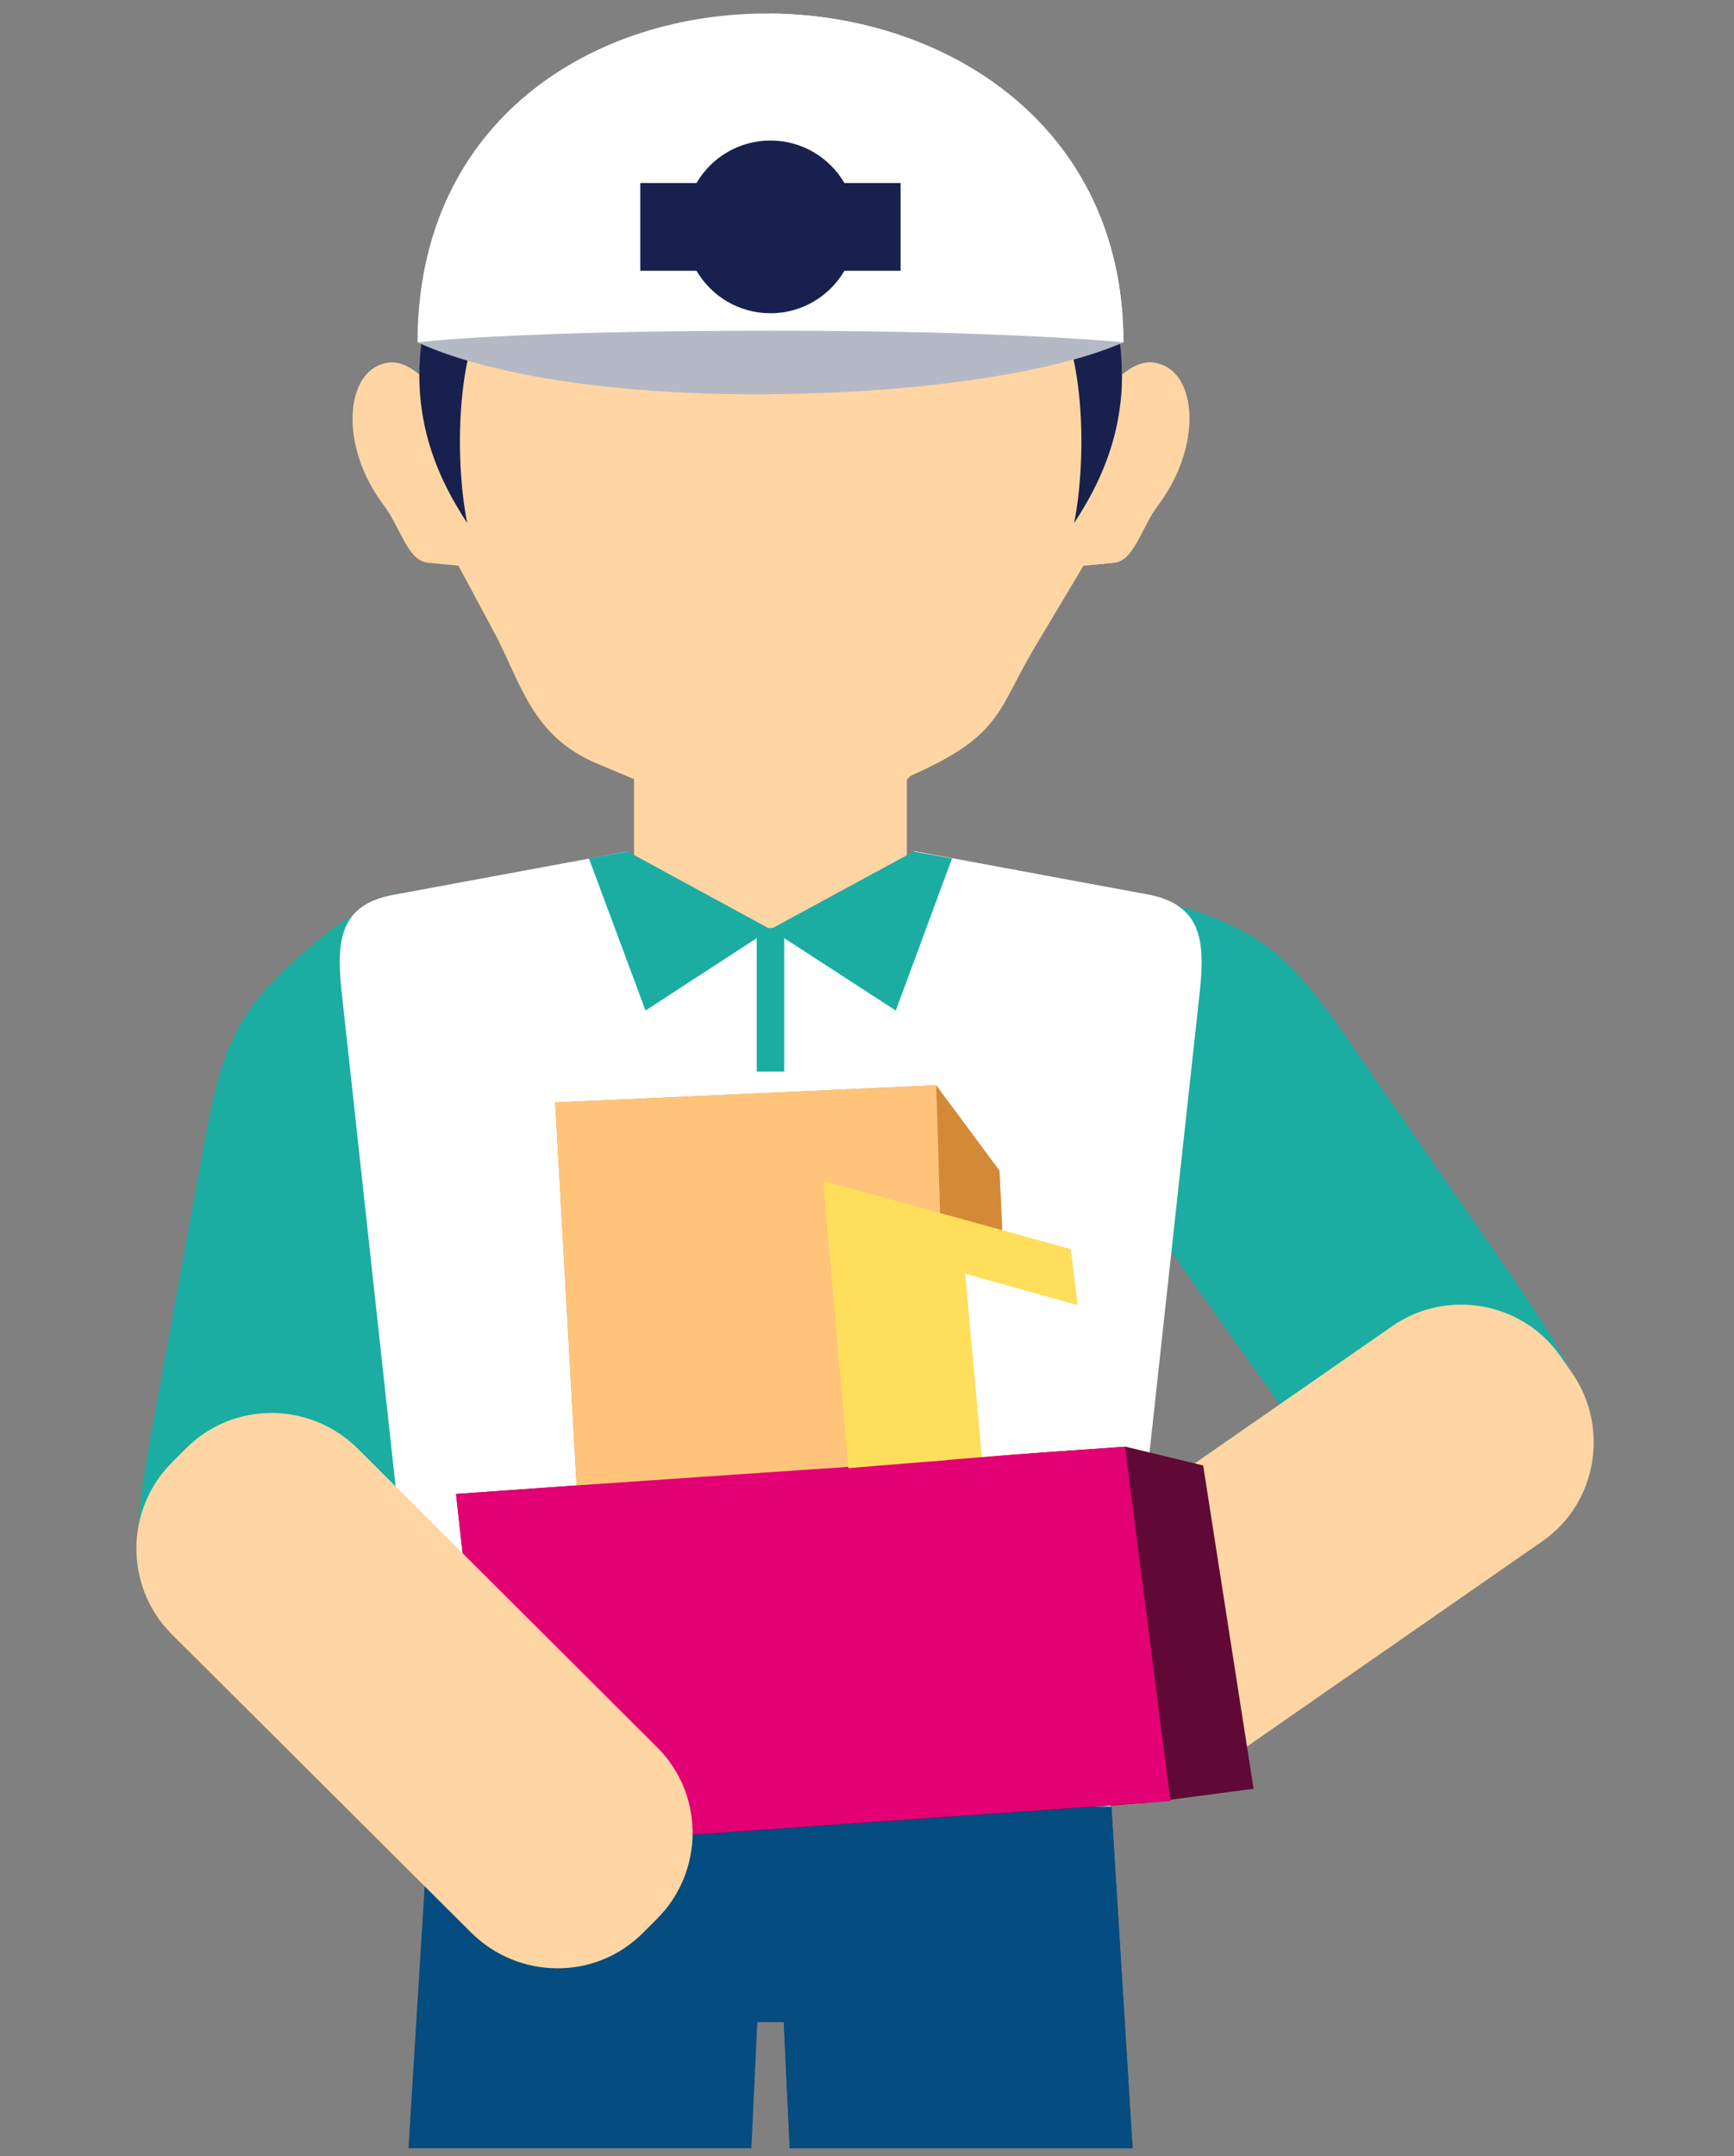
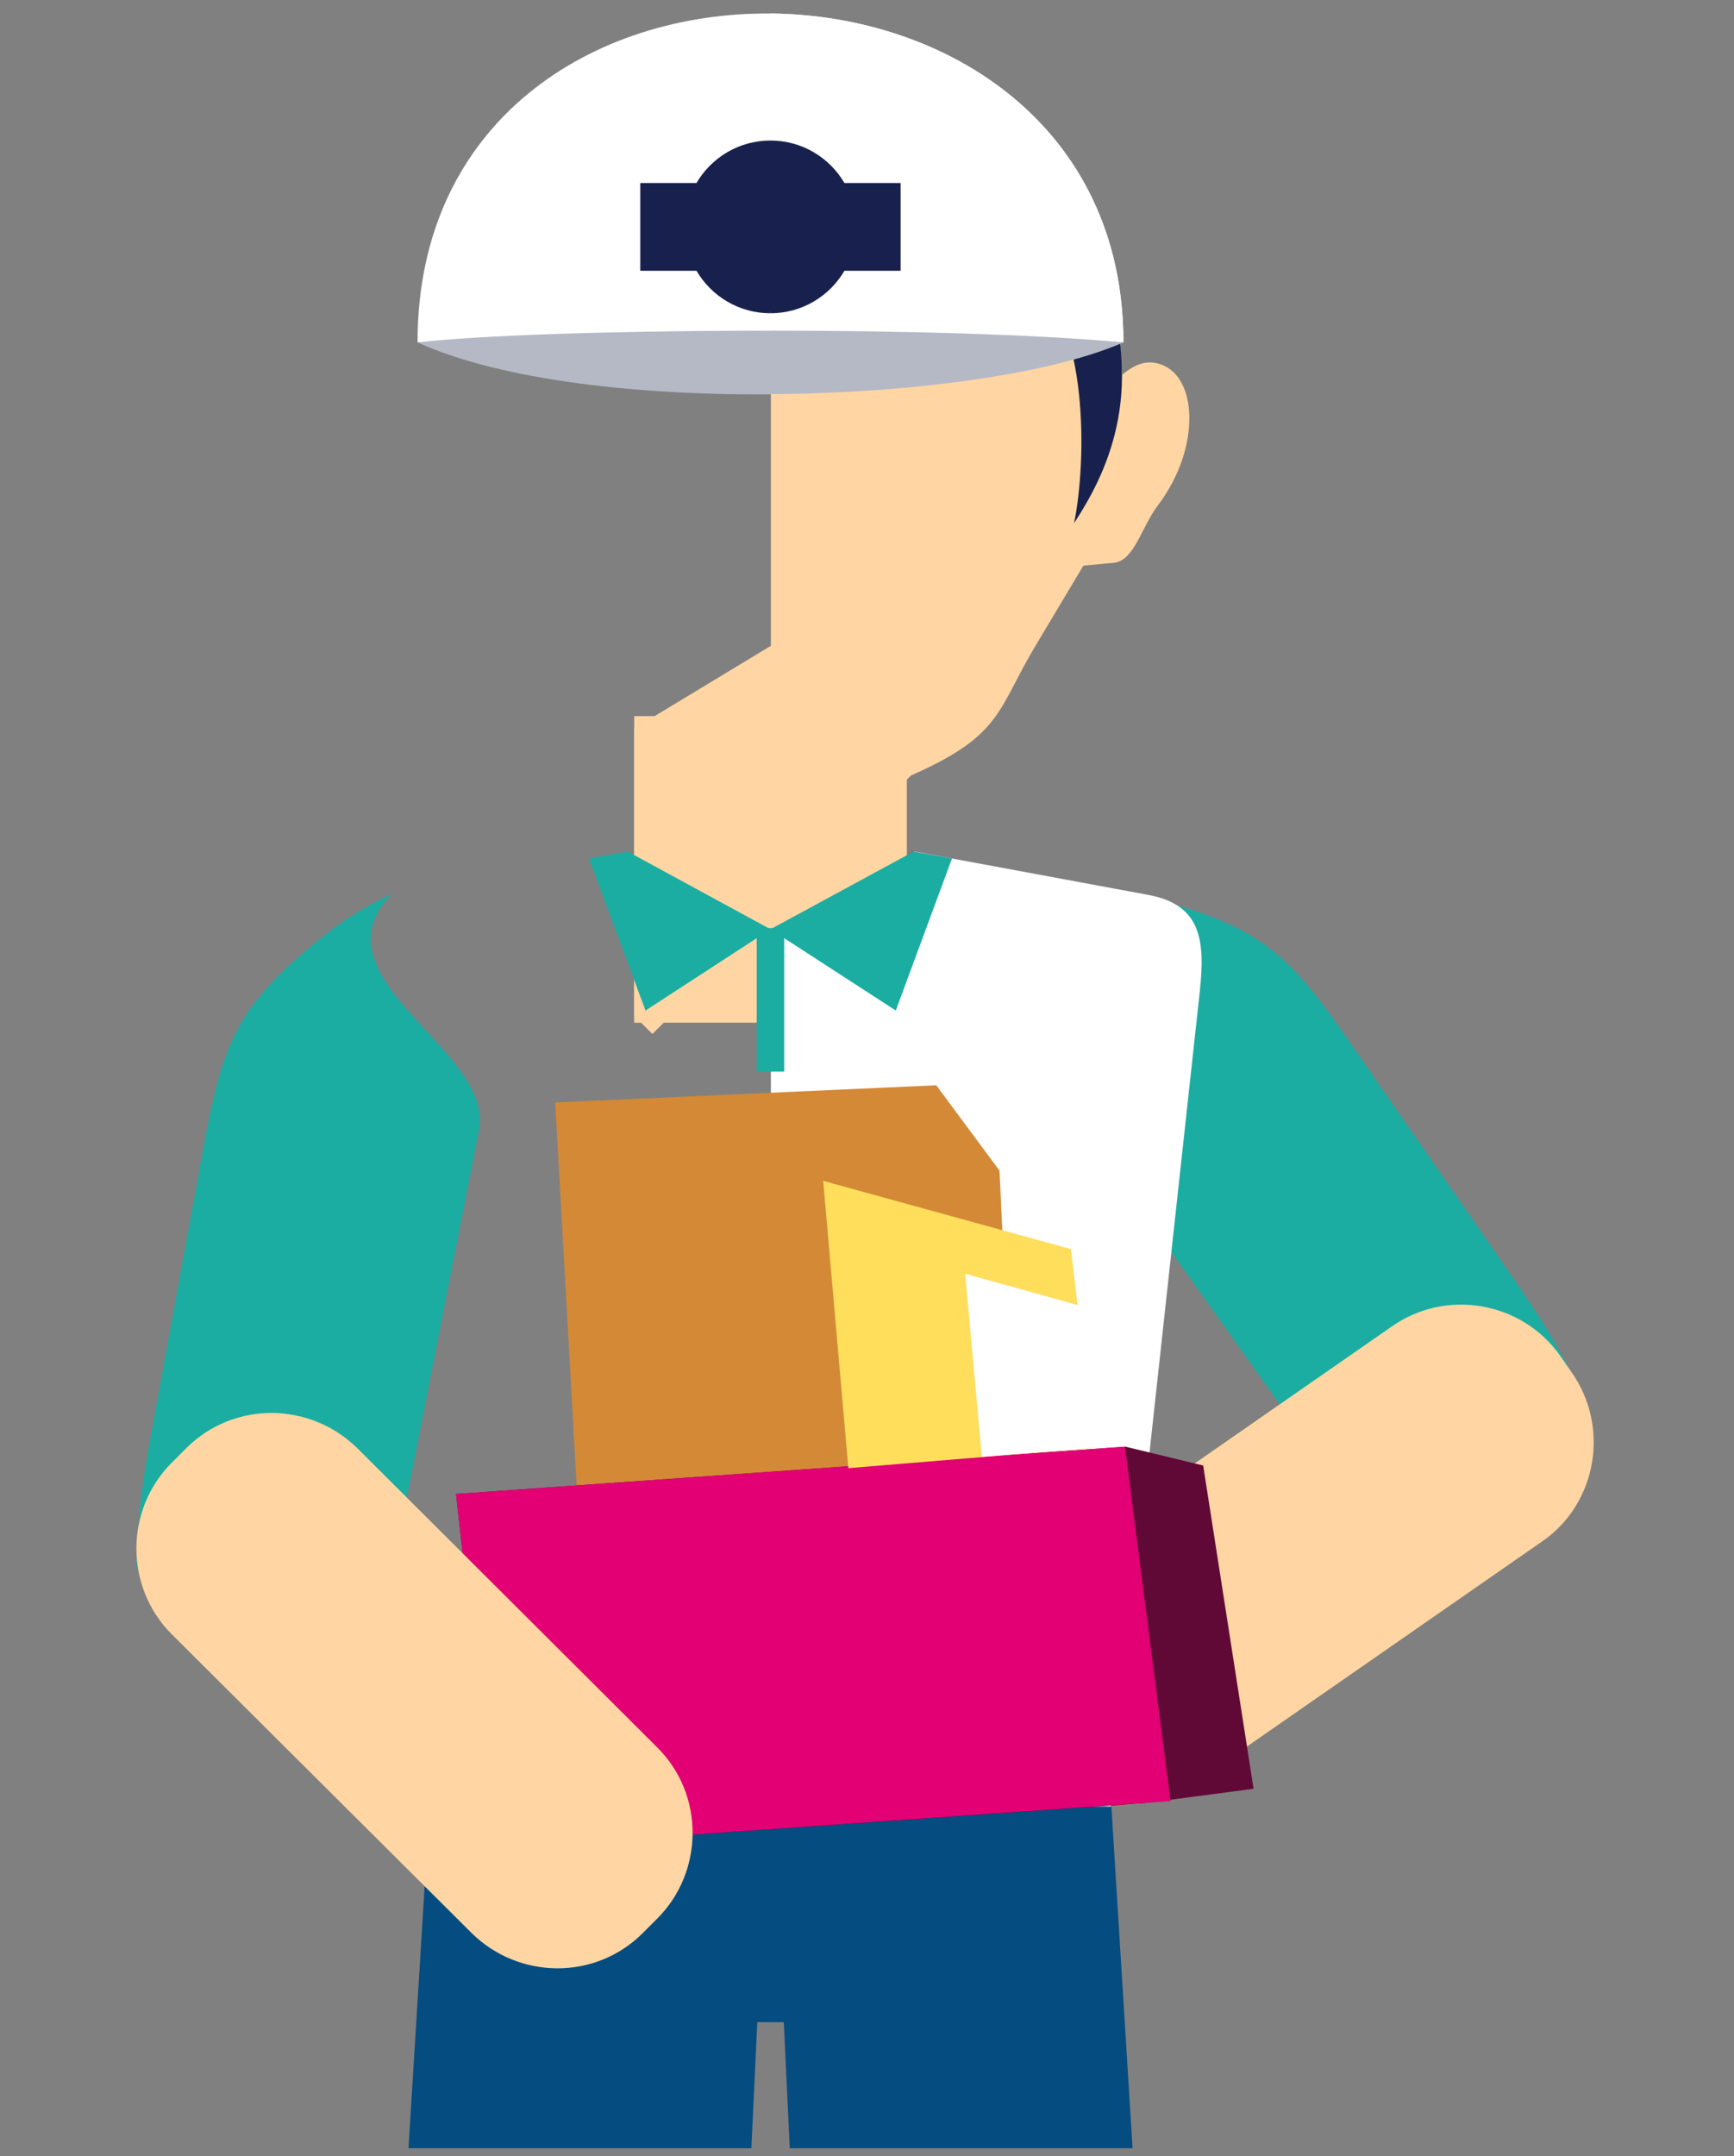
<svg xmlns="http://www.w3.org/2000/svg" width="107" height="133" viewBox="0 0 107 133" fill="none">
  <rect x="0" y="0" width="107" height="133" fill="#808080" stroke="none" />
  <g clip-path="url(#clip0_1088_359)">
    <path fill-rule="evenodd" clip-rule="evenodd" d="M24.193 55.119C19.079 60.333 30.529 64.748 29.557 69.688L24.393 96.007L8.427 96.78C8.476 93.038 8.9 90.743 9.574 87.076L12.543 70.835C13.715 64.499 14.489 62.104 19.902 57.788C20.95 56.915 22.247 56.067 24.193 55.119Z" fill="#1BADA2" />
    <path fill-rule="evenodd" clip-rule="evenodd" d="M47.817 101.646L43.402 195.422H21.324L27.111 101.646H47.817Z" fill="#054C80" />
-     <path fill-rule="evenodd" clip-rule="evenodd" d="M67.975 101.646L73.788 195.422H51.71L47.269 101.646H67.975Z" fill="#054C80" />
    <path d="M55.95 44.169H39.135V63.078H55.95V44.169Z" fill="#FFD6A3" />
    <path fill-rule="evenodd" clip-rule="evenodd" d="M63.01 41.024L56.449 34.463L39.16 44.916L39.135 44.941V62.653L40.258 63.776L63.01 41.024Z" fill="#FFD6A3" />
    <path fill-rule="evenodd" clip-rule="evenodd" d="M67.102 101.646L67.402 117.512C67.477 121.479 64.957 124.722 61.963 124.722H33.15C30.156 124.722 27.636 121.479 27.711 117.512L28.01 101.646H67.102Z" fill="#054C80" />
-     <path fill-rule="evenodd" clip-rule="evenodd" d="M47.544 3.503C59.019 3.503 69.023 13.008 69.247 23.112C70.145 22.363 70.819 22.264 71.418 22.413C73.888 22.987 74.187 27.527 71.468 31.145C70.395 32.567 69.996 34.587 68.724 34.712L66.853 34.887L63.959 39.726C61.564 43.693 61.888 45.24 56.649 47.635L52.757 49.406C50.313 50.504 50.138 50.204 47.294 50.204C44.55 50.204 44.675 50.404 42.28 49.381L36.816 47.086C32.75 45.364 32.126 42.022 30.455 38.928L28.284 34.887L26.413 34.712C25.141 34.587 24.742 32.567 23.669 31.145C20.95 27.552 21.274 23.012 23.719 22.413C24.318 22.264 24.991 22.363 25.89 23.112C26.064 13.008 36.093 3.503 47.544 3.503Z" fill="#FFD6A3" />
-     <path fill-rule="evenodd" clip-rule="evenodd" d="M28.832 32.267C28.034 28.351 27.959 19.869 31.477 17.075H27.011C24.367 24.359 26.911 29.324 28.832 32.267Z" fill="#18214D" />
    <path fill-rule="evenodd" clip-rule="evenodd" d="M66.278 32.267C67.076 28.351 67.151 19.869 63.633 17.075H68.099C70.743 24.359 68.199 29.324 66.278 32.267Z" fill="#18214D" />
    <path fill-rule="evenodd" clip-rule="evenodd" d="M69.323 21.116C64.084 20.917 54.754 20.443 47.644 20.443C40.434 20.443 32.526 20.817 25.765 21.116C25.765 -6.325 69.323 -5.527 69.323 21.116Z" fill="white" />
    <path fill-rule="evenodd" clip-rule="evenodd" d="M69.323 21.117C57.697 20.069 33.574 20.244 25.765 21.117C36.168 25.857 60.716 24.909 69.323 21.117Z" fill="#B5B9C6" />
    <path fill-rule="evenodd" clip-rule="evenodd" d="M47.543 8.668C49.489 8.668 51.186 9.716 52.109 11.288H55.576V16.701H52.109C51.186 18.273 49.489 19.321 47.543 19.321C45.598 19.321 43.901 18.273 42.978 16.701H39.511V11.288H42.978C43.901 9.716 45.598 8.668 47.543 8.668Z" fill="#18214D" />
-     <path fill-rule="evenodd" clip-rule="evenodd" d="M24.267 55.194L38.687 52.525L47.543 57.339L56.424 52.499L70.818 55.169C74.037 55.768 74.361 57.863 74.012 61.106L68.523 111.399H26.562L21.074 61.106C20.725 57.888 21.049 55.793 24.267 55.194Z" fill="white" />
    <path fill-rule="evenodd" clip-rule="evenodd" d="M55.276 62.328L58.743 52.948L56.373 52.524L47.542 57.314L55.276 62.328Z" fill="#E20074" />
    <path fill-rule="evenodd" clip-rule="evenodd" d="M39.833 62.328L36.341 52.948L38.736 52.524L47.542 57.314L39.833 62.328Z" fill="#1BADA2" />
    <path d="M48.416 57.24H46.695V66.096H48.416V57.24Z" fill="#1BADA2" />
    <path fill-rule="evenodd" clip-rule="evenodd" d="M66.228 54.794C73.039 57.439 64.432 66.17 67.351 70.287L82.893 92.14L97.761 86.278C96.165 82.91 94.843 80.964 92.722 77.895L83.317 64.324C79.65 59.035 77.929 57.164 71.243 55.468C69.921 55.119 68.399 54.894 66.228 54.794Z" fill="#1BADA2" />
    <path fill-rule="evenodd" clip-rule="evenodd" d="M47.817 101.646L47.542 107.384V101.646H47.817Z" fill="#054C80" />
    <path fill-rule="evenodd" clip-rule="evenodd" d="M67.974 101.646L73.787 195.422H51.709L48.366 124.722H47.542V111.375L56.024 107.533L67.101 101.646H67.974Z" fill="#054C80" />
    <path fill-rule="evenodd" clip-rule="evenodd" d="M47.542 44.167H55.95V63.077L51.908 60.059L47.542 57.364V44.167Z" fill="#FFD6A3" />
    <path fill-rule="evenodd" clip-rule="evenodd" d="M50.312 48.084L47.542 50.055V56.491L58.544 45.49L50.312 48.084Z" fill="#FFD6A3" />
    <path fill-rule="evenodd" clip-rule="evenodd" d="M68.899 20.094C69.124 21.091 69.223 22.114 69.248 23.112C70.146 22.364 70.82 22.264 71.419 22.414C73.888 22.988 74.188 27.528 71.469 31.145C70.396 32.567 69.997 34.588 68.724 34.712L66.853 34.887L63.959 39.727C61.565 43.694 61.889 45.24 56.65 47.635L52.758 49.406C50.388 50.479 50.164 50.23 47.569 50.205V24.31C52.584 19.37 66.554 9.092 68.899 20.094Z" fill="#FFD6A3" />
    <path fill-rule="evenodd" clip-rule="evenodd" d="M66.279 32.267C67.077 28.351 67.152 19.869 63.634 17.075H68.1C70.744 24.359 68.2 29.324 66.279 32.267Z" fill="#18214D" />
    <path fill-rule="evenodd" clip-rule="evenodd" d="M69.321 21.116C64.082 20.917 54.752 20.443 47.642 20.443H47.542V19.22L50.262 14.705L47.542 8.693V0.834C58.444 0.934 69.321 7.795 69.321 21.116Z" fill="white" />
    <path fill-rule="evenodd" clip-rule="evenodd" d="M69.321 21.117C63.833 20.618 55.575 20.393 47.542 20.393V24.31C56.299 24.26 64.906 23.062 69.321 21.117Z" fill="#B5B9C6" />
    <path fill-rule="evenodd" clip-rule="evenodd" d="M47.542 8.668C49.488 8.668 51.185 9.716 52.108 11.288H55.575V16.701H52.108C51.185 18.273 49.488 19.321 47.542 19.321V8.668Z" fill="#18214D" />
    <path fill-rule="evenodd" clip-rule="evenodd" d="M48.293 57.714L56.45 52.525L70.845 55.194C74.063 55.793 74.387 57.889 74.038 61.132L68.55 111.425H47.569V66.021L48.293 57.714Z" fill="white" />
    <path fill-rule="evenodd" clip-rule="evenodd" d="M55.276 62.329L58.744 52.949L56.374 52.525L47.542 57.315L55.276 62.329Z" fill="#1BADA2" />
    <path d="M48.391 57.239H47.542V66.095H48.391V57.239Z" fill="#1BADA2" />
    <path fill-rule="evenodd" clip-rule="evenodd" d="M96.989 84.656L96.265 83.608C93.895 80.266 89.23 79.467 85.887 81.812L64.408 96.731C61.04 99.076 60.242 103.766 62.612 107.109L63.335 108.156C65.705 111.499 70.345 112.297 73.738 109.952L95.217 95.034C98.56 92.689 99.334 87.999 96.989 84.656Z" fill="#FFD6A3" />
    <path d="M34.26 67.998L35.582 91.615L62.504 89.793L61.677 72.205L57.774 66.938L34.26 67.998Z" fill="#D48936" />
    <path d="M28.141 92.145C28.207 92.609 30.522 114.006 30.522 114.006L70.574 111.224L77.354 110.329L74.245 90.389L69.449 89.23L28.141 92.145Z" fill="#610936" />
    <path d="M69.416 89.23L28.141 92.145C28.207 92.609 30.522 114.006 30.522 114.006L72.227 111.091L69.416 89.23Z" fill="#E20074" />
-     <path d="M58.469 90.058L35.582 91.615L34.26 67.998L57.774 66.938L58.469 90.058Z" fill="#FFC37A" />
    <path d="M52.35 90.555L50.796 72.834L66.076 77.041L67.564 89.296L52.35 90.555Z" fill="#FFDE5C" />
    <path d="M60.586 89.859L59.56 78.564L69.317 81.28L70.243 89.064L60.586 89.859Z" fill="white" />
    <path fill-rule="evenodd" clip-rule="evenodd" d="M10.621 90.195L11.52 89.296C14.438 86.403 19.153 86.453 22.072 89.346L40.583 107.807C43.477 110.701 43.452 115.466 40.533 118.36L39.635 119.258C36.716 122.152 32.001 122.102 29.082 119.208L10.572 100.772C7.678 97.853 7.703 93.088 10.621 90.195Z" fill="#FFD6A3" />
  </g>
  <defs>
    <clipPath id="clip0_1088_359">
      <rect width="106.167" height="131.833" fill="white" transform="translate(0.25 0.667)" />
    </clipPath>
  </defs>
</svg>